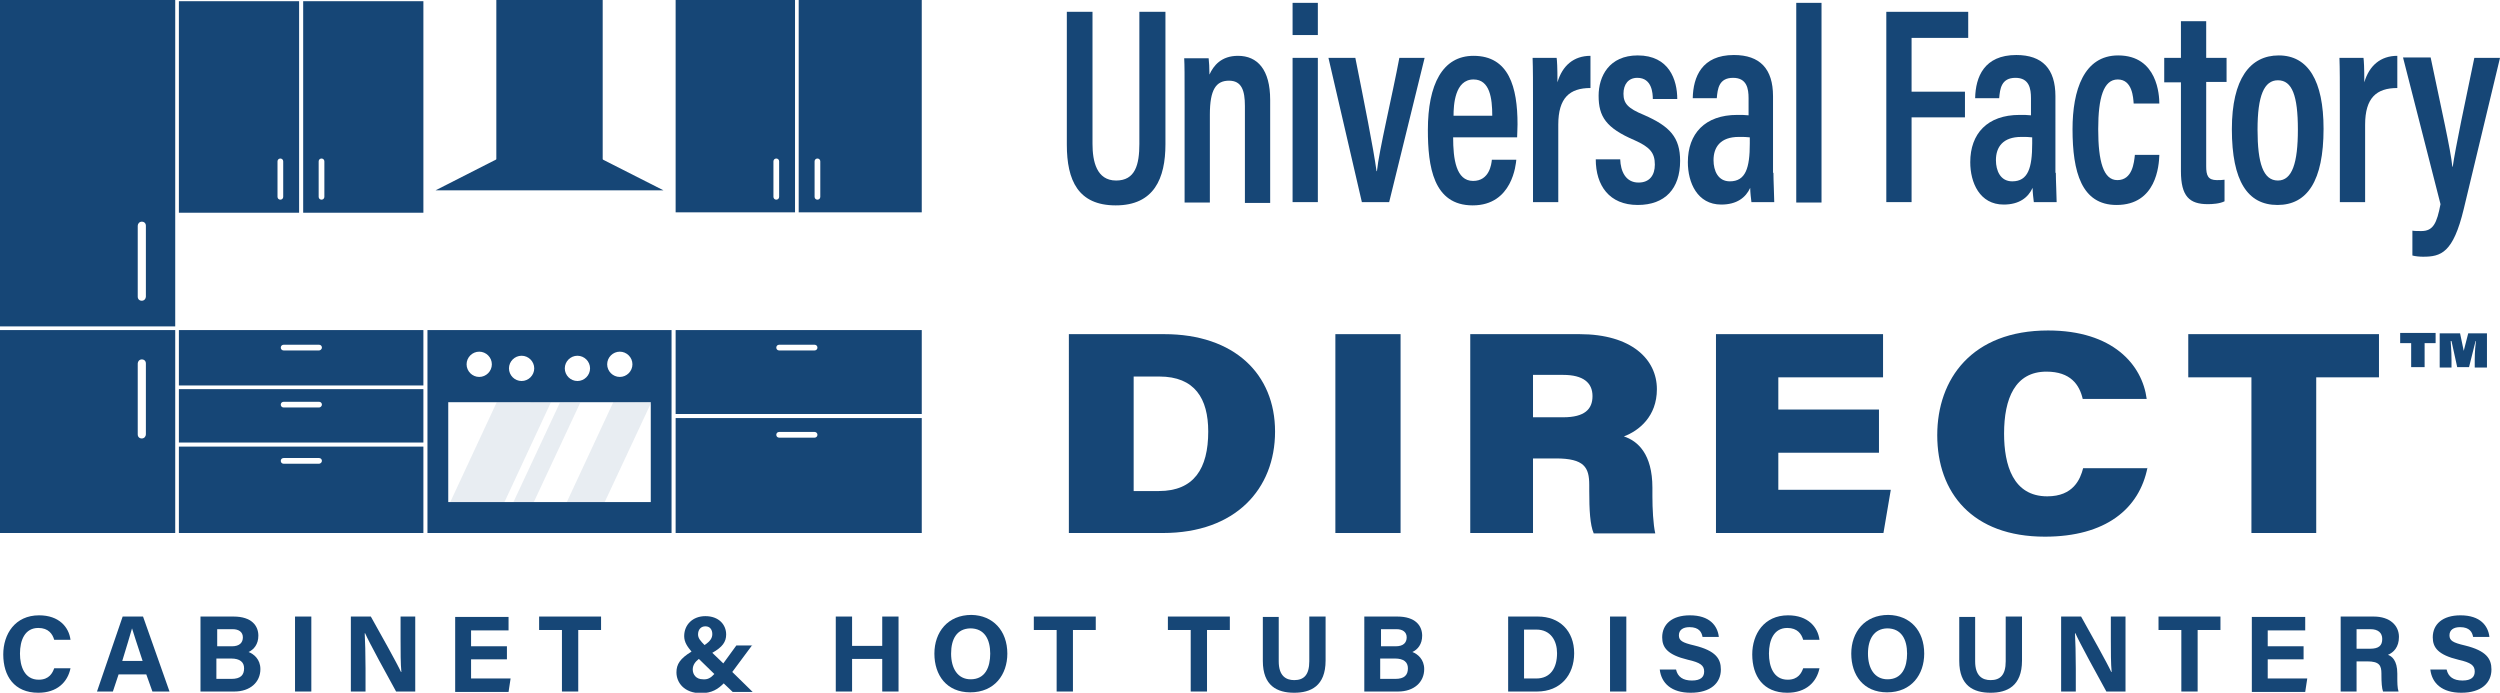
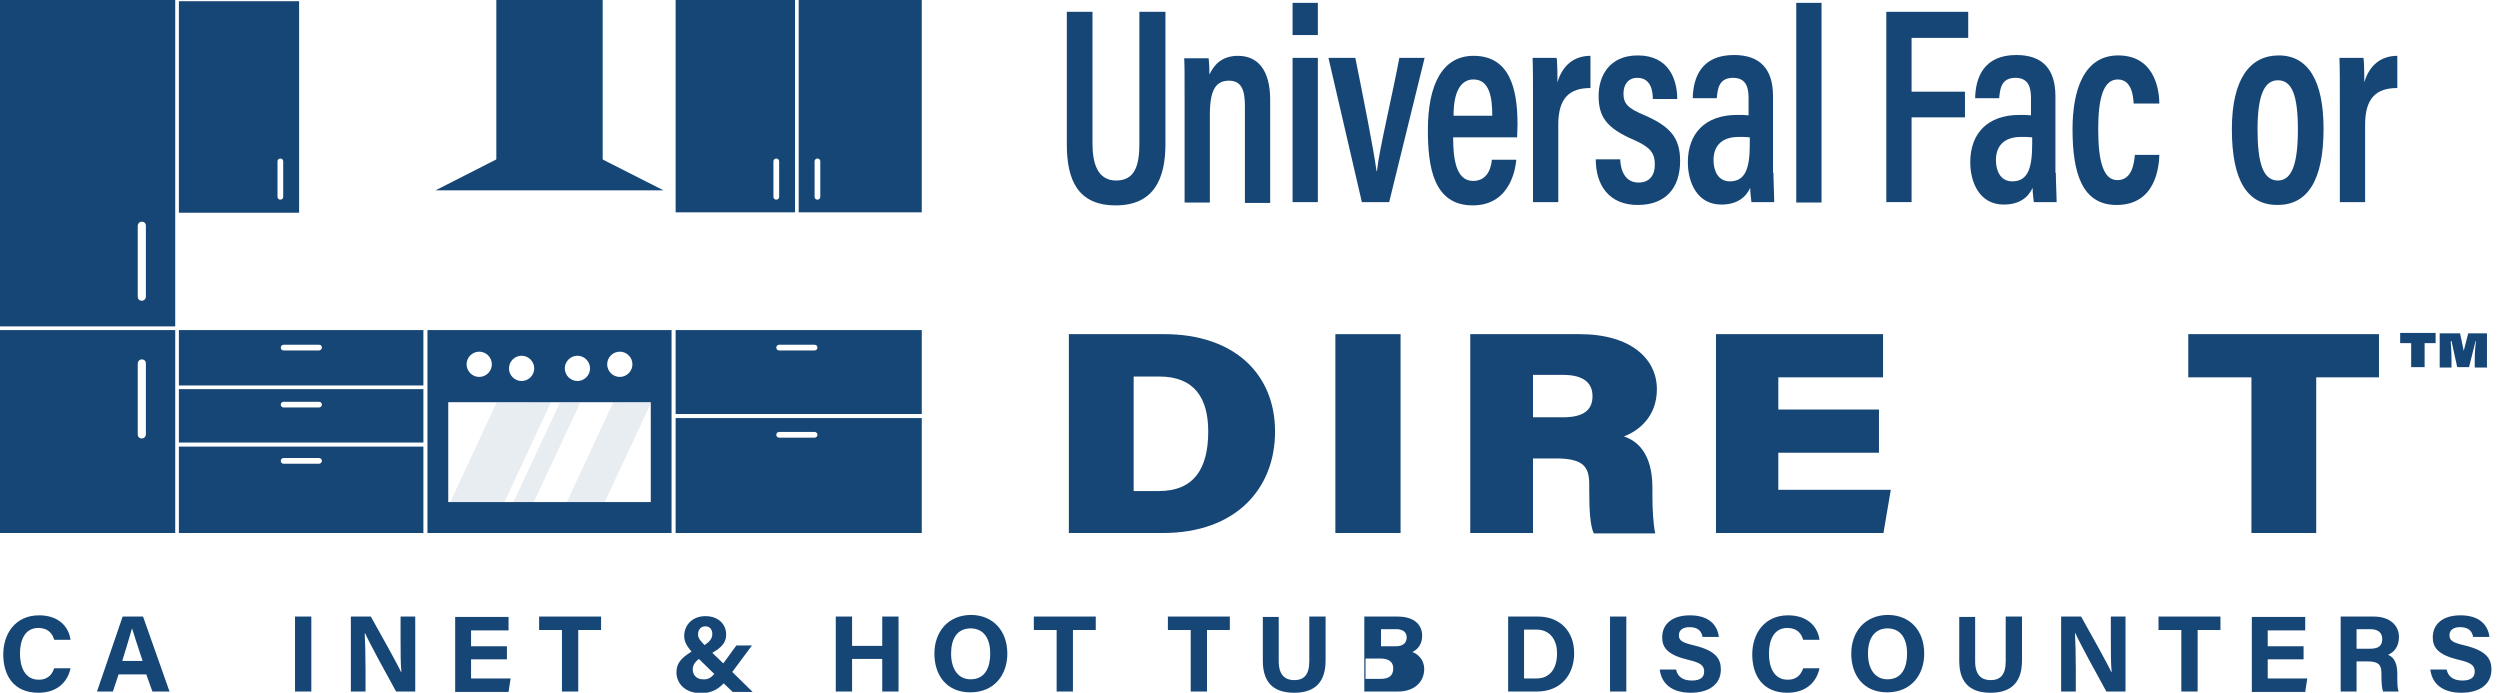
<svg xmlns="http://www.w3.org/2000/svg" version="1.1" id="Layer_1" x="0px" y="0px" viewBox="0 0 613.5 170" style="enable-background:new 0 0 613.5 170;" xml:space="preserve">
  <style type="text/css"> .st0{fill:#164676;} .st1{opacity:0.1;} </style>
  <rect x="121.8" y="0" class="st0" width="26.1" height="39.6" />
  <polygon class="st0" points="134.8,32.5 106.9,46.7 162.8,46.7 " />
  <path class="st0" d="M104.9,81v49.8h59.9V81H104.9z M152.1,86.3c1.7,0,3.1,1.4,3.1,3.1s-1.4,3.1-3.1,3.1s-3.1-1.4-3.1-3.1 S150.4,86.3,152.1,86.3z M141.7,87.3c1.7,0,3.1,1.4,3.1,3.1s-1.4,3.1-3.1,3.1c-1.7,0-3.1-1.4-3.1-3.1S140,87.3,141.7,87.3z M128,87.3c1.7,0,3.1,1.4,3.1,3.1s-1.4,3.1-3.1,3.1s-3.1-1.4-3.1-3.1S126.3,87.3,128,87.3z M117.6,86.3c1.7,0,3.1,1.4,3.1,3.1 s-1.4,3.1-3.1,3.1s-3.1-1.4-3.1-3.1S115.9,86.3,117.6,86.3z M159.7,123.2H110V98.7h49.7V123.2z" />
  <path class="st0" d="M0,0v80.1h43V0H0z M35.8,72.8c0,0.5-0.4,1-1,1s-1-0.4-1-1V55.4c0-0.5,0.4-1,1-1s1,0.4,1,1V72.8z" />
  <path class="st0" d="M0,81v49.8h43V81H0z M35.8,106.6c0,0.5-0.4,1-1,1s-1-0.4-1-1V89.2c0-0.5,0.4-1,1-1s1,0.4,1,1V106.6z" />
  <path class="st0" d="M43.9,0.3v51.9h29.5V0.3H43.9z M69.5,48.3c0,0.4-0.3,0.7-0.7,0.7s-0.7-0.3-0.7-0.7v-8.7c0-0.4,0.3-0.7,0.7-0.7 s0.7,0.3,0.7,0.7V48.3z" />
-   <path class="st0" d="M74.4,0.3v51.9h29.5V0.3H74.4z M79.6,48.3c0,0.4-0.3,0.7-0.7,0.7s-0.7-0.3-0.7-0.7v-8.7c0-0.4,0.3-0.7,0.7-0.7 s0.7,0.3,0.7,0.7V48.3z" />
  <path class="st0" d="M165.8,0v52.1h29.3V0H165.8z M191.2,48.3c0,0.4-0.3,0.7-0.7,0.7s-0.7-0.3-0.7-0.7v-8.7c0-0.4,0.3-0.7,0.7-0.7 s0.7,0.3,0.7,0.7V48.3z" />
  <path class="st0" d="M196,0v52.1h30.2V0H196z M201.3,48.3c0,0.4-0.3,0.7-0.7,0.7s-0.7-0.3-0.7-0.7v-8.7c0-0.4,0.3-0.7,0.7-0.7 s0.7,0.3,0.7,0.7V48.3z" />
  <g class="st1">
    <polygon class="st0" points="119.8,123.2 110.5,123.2 121.9,98.7 131.2,98.8 " />
    <polygon class="st0" points="148.4,123.2 139.1,123.2 150.5,98.7 159.8,98.8 " />
    <polygon class="st0" points="142.4,98.8 133.1,98.7 133.1,98.7 137.4,98.8 126,123.2 131,123.2 " />
    <polygon class="st0" points="135.2,98.7 130.2,98.7 118.8,123.2 128.1,123.2 128.1,123.2 123.8,123.2 " />
  </g>
  <path class="st0" d="M43.9,81v13.6h60V81H43.9z M78.3,86h-8.7c-0.4,0-0.7-0.3-0.7-0.7s0.3-0.7,0.7-0.7h8.7c0.4,0,0.7,0.3,0.7,0.7 S78.6,86,78.3,86z" />
  <path class="st0" d="M43.9,95.5v13.1h60V95.5H43.9z M78.3,100h-8.7c-0.4,0-0.7-0.3-0.7-0.7s0.3-0.7,0.7-0.7h8.7 c0.4,0,0.7,0.3,0.7,0.7S78.6,100,78.3,100z" />
  <path class="st0" d="M43.9,109.6v21.2h60v-21.2H43.9z M78.3,113.8h-8.7c-0.4,0-0.7-0.3-0.7-0.7s0.3-0.7,0.7-0.7h8.7 c0.4,0,0.7,0.3,0.7,0.7S78.6,113.8,78.3,113.8z" />
  <path class="st0" d="M165.8,81v20.6h60.4v1h-60.4v28.2h60.4V81H165.8z M199.9,86h-8.7c-0.4,0-0.7-0.3-0.7-0.7s0.3-0.7,0.7-0.7h8.7 c0.4,0,0.7,0.3,0.7,0.7S200.3,86,199.9,86z M199.9,107.4h-8.7c-0.4,0-0.7-0.3-0.7-0.7s0.3-0.7,0.7-0.7h8.7c0.4,0,0.7,0.3,0.7,0.7 S200.3,107.4,199.9,107.4z" />
  <g>
    <path class="st0" d="M268.1,2.9v32.4c0,4.3,1,9,5.8,9c4.7,0,5.7-3.9,5.7-9V2.9h6.4v32.5c0,8.4-2.8,15-12.2,15 c-9.2,0-12-6.1-12-14.9V2.9H268.1z" />
    <path class="st0" d="M290.7,25.3c0-7.3,0-9.2-0.1-11h6c0.1,0.9,0.2,2.3,0.2,4c1-2.2,2.9-4.6,7-4.6c4.8,0,7.9,3.4,7.9,10.8v25.3 h-6.2V26c0-3.8-0.8-6.2-3.9-6.2c-3.2,0-4.7,2.2-4.7,8.3v21.6h-6.2V25.3z" />
    <path class="st0" d="M317.2,14.2h6.2v35.4h-6.2V14.2z M317.2,8.5V0.7h6.2v7.9H317.2z" />
    <path class="st0" d="M332.6,14.2c2.1,10.5,4.5,22.5,5.2,27.8h0.1c0.5-5,3.8-18.7,5.5-27.8h6.2l-8.7,35.4h-6.7l-8.2-35.4H332.6z" />
    <path class="st0" d="M356.6,33.7c0,5.3,0.7,10.7,4.9,10.7c4,0,4.5-4.1,4.6-5.2h6c-0.1,1-0.9,11.2-10.7,11.2c-9.7,0-11-9.6-11-18.5 c0-11.2,3.6-18.2,11.2-18.2c8.7,0,10.8,7.7,10.8,16.8c0,1-0.1,2.6-0.1,3.2H356.6z M366.2,28.4c0-4.3-0.6-8.9-4.6-8.9 c-4.6,0-4.9,6.3-4.9,8.9H366.2z" />
    <path class="st0" d="M376.2,26.2c0-5.7,0-9.4-0.1-12h5.9c0.1,0.7,0.2,2.3,0.2,6c1.2-4.1,4-6.5,8.1-6.5v7.9c-5.1,0-7.9,2.4-7.9,9v19 h-6.2V26.2z" />
    <path class="st0" d="M397.6,39.1c0.1,2.9,1.3,5.7,4.5,5.7c2.7,0,4-1.8,4-4.4c0-2.9-1.2-4.3-5-6c-7-3-8.8-5.8-8.8-10.9 c0-4.8,2.6-9.9,9.6-9.9c7.7,0,9.7,6,9.7,10.7h-6c0-1.4-0.2-5.2-3.8-5.2c-2.2,0-3.4,1.6-3.4,3.9c0,2.4,1.1,3.6,5,5.2 c6.4,2.8,8.9,5.5,8.9,11.3c0,6.8-3.7,10.8-10.4,10.8c-7,0-10.3-4.8-10.3-11.2H397.6z" />
    <path class="st0" d="M435.2,42.4c0,1.9,0.2,5.8,0.2,7.2h-5.6c-0.1-0.8-0.3-2.4-0.3-3.5c-1.1,2.4-3.3,4.1-7.1,4.1 c-5.9,0-8.2-5.4-8.2-10.4c0-7,4.2-11.6,12.1-11.6c1.1,0,2,0,2.8,0.1v-4.2c0-2.3-0.4-5-3.8-5c-3.5,0-3.8,2.7-4,5h-5.9 c0.1-5.2,2.2-10.6,10.1-10.6c6.4,0,9.6,3.4,9.6,10.1V42.4z M429.3,33.7c-0.7-0.1-1.4-0.1-2.6-0.1c-4.5,0-6.2,2.5-6.2,5.7 c0,2.6,1.1,5.2,4,5.2c3.9,0,4.9-3.3,4.9-9.3V33.7z" />
    <path class="st0" d="M440.8,49.7v-49h6.2v49H440.8z" />
    <path class="st0" d="M462.9,2.9H483v6.4h-13.9v13.2h13.1v6.3h-13.1v20.8h-6.2V2.9z" />
    <path class="st0" d="M504.5,42.4c0,1.9,0.2,5.8,0.2,7.2h-5.6c-0.1-0.8-0.3-2.4-0.3-3.5c-1.1,2.4-3.3,4.1-7.1,4.1 c-5.9,0-8.2-5.4-8.2-10.4c0-7,4.2-11.6,12.1-11.6c1.1,0,2,0,2.8,0.1v-4.2c0-2.3-0.4-5-3.8-5c-3.5,0-3.8,2.7-4,5h-5.9 c0.1-5.2,2.2-10.6,10.1-10.6c6.4,0,9.6,3.4,9.6,10.1V42.4z M498.6,33.7c-0.7-0.1-1.4-0.1-2.6-0.1c-4.5,0-6.2,2.5-6.2,5.7 c0,2.6,1.1,5.2,4,5.2c3.9,0,4.9-3.3,4.9-9.3V33.7z" />
    <path class="st0" d="M529.9,38.1c-0.1,2.5-0.7,12.2-10.5,12.2c-8.6,0-10.8-8.1-10.8-18.6c0-9.6,2.8-18.1,11.2-18.1 c9.7,0,10.1,9.9,10.1,11.8h-6.3c-0.1-1.4-0.3-5.9-3.9-5.9c-3.5,0-4.8,4.5-4.8,12.2c0,8,1.3,12.5,4.7,12.5c3.7,0,4.1-4.3,4.3-6.2 H529.9z" />
-     <path class="st0" d="M531.1,14.2h4.1v-9h6.2v9h5v5.9h-5v20.7c0,2.2,0.4,3.4,2.6,3.4c0.7,0,1.3,0,1.9-0.1v5.3 c-1.2,0.6-3,0.7-4.1,0.7c-4.5,0-6.6-1.9-6.6-8.1V20.2h-4.1V14.2z" />
    <path class="st0" d="M570.2,31.6c0,12.8-4,18.7-11.3,18.7s-11.2-5.8-11.2-18.6c0-12.4,4.5-18.1,11.5-18.1 C566.4,13.6,570.2,19.8,570.2,31.6z M554,31.8c0,8.3,1.4,12.5,5,12.5c3.5,0,4.9-4.3,4.9-12.5c0-8.3-1.4-12.1-4.9-12.1 C555.6,19.7,554,23.5,554,31.8z" />
    <path class="st0" d="M574.2,26.2c0-5.7,0-9.4-0.1-12h5.9c0.1,0.7,0.2,2.3,0.2,6c1.2-4.1,4-6.5,8.1-6.5v7.9c-5.1,0-7.9,2.4-7.9,9v19 h-6.2V26.2z" />
-     <path class="st0" d="M596.5,14.2c2.6,12.5,4.9,22.5,5.3,26.7h0.1c0.7-4.8,3-15.7,5.3-26.7h6.3l-8.9,37.1 c-2.6,10.8-5.6,11.7-10,11.7c-0.8,0-1.9-0.1-2.6-0.3v-6.1c0.4,0.1,1.4,0.1,2.2,0.1c2.9,0,3.8-1.9,4.7-6.6l-9.2-36H596.5z" />
  </g>
  <g>
    <path class="st0" d="M262.4,82h23.3c17.2,0,27.2,9.8,27.2,23.9c0,14.1-9.7,24.9-27.5,24.9h-23.1V82z M278.3,120.5h6.1 c8.6,0,12.1-5.5,12.1-14.6c0-8.1-3.3-13.5-12-13.5h-6.3V120.5z" />
    <path class="st0" d="M343.7,82v48.8h-16V82H343.7z" />
    <path class="st0" d="M376.2,112.4v18.4h-15.4V82h26.8c12.8,0,19,6.2,19,13.5c0,6.7-4.4,10.2-8.1,11.6c3.4,1.1,7,4.3,7,12.6v2.1 c0,3,0.2,6.9,0.7,9.1h-15.1c-0.9-2.1-1.1-5.7-1.1-10.6v-1.3c0-4.3-1.2-6.5-8.2-6.5H376.2z M376.2,102.4h7.4c5.3,0,7.2-2,7.2-5.2 c0-3.3-2.3-5.2-7.2-5.2h-7.4V102.4z" />
    <path class="st0" d="M461.1,111.1h-24.7v9.1H464l-1.8,10.6h-41.1V82h41v10.6h-25.7v7.9h24.7V111.1z" />
-     <path class="st0" d="M527,114.7c-2,10.2-10.3,17-25.2,17c-17.8,0-26.4-10.8-26.4-24.9c0-13.8,8.5-25.7,27.2-25.7 c15.9,0,23.1,8.4,24.2,16.8h-15.7c-0.8-3.5-3-6.7-8.9-6.7c-7.7,0-10.4,6.6-10.4,15.2c0,7.7,2.2,15.4,10.6,15.4 c6.4,0,8.1-4.2,8.8-6.9H527z" />
    <path class="st0" d="M552.6,92.6H537V82h46.8v10.6h-15.4v38.2h-15.9V92.6z" />
  </g>
  <g>
    <path class="st0" d="M597.7,81.7v2.5H595v5.9h-3.3v-5.9H589v-2.5H597.7z M607.3,90.1v-1.8c0-2.1,0.2-3.8,0.3-4.6h-0.1l-1.6,6.4H603 l-1.4-6.4h-0.2c0,0.7,0.2,2.1,0.2,4.6v1.9h-2.9v-8.4h5l0.9,4.3h0l1.1-4.3h4.6v8.4H607.3z" />
  </g>
  <g>
    <path class="st0" d="M17.3,164c-0.7,3.4-3.3,6-7.9,6c-5.9,0-8.6-4.1-8.6-9.4c0-5,2.9-9.6,8.8-9.6c4.9,0,7.3,2.9,7.7,6h-4 c-0.4-1.4-1.4-2.9-3.9-2.9c-3.3,0-4.5,3-4.5,6.3c0,3.1,1.1,6.4,4.6,6.4c2.6,0,3.4-1.7,3.8-2.8H17.3z" />
    <path class="st0" d="M29.1,165.5l-1.4,4.2h-3.9l6.3-18.4h5l6.5,18.4h-4.2l-1.5-4.2H29.1z M35,162.2c-1.3-3.9-2.1-6.4-2.6-8h0 c-0.5,1.8-1.4,4.7-2.4,8H35z" />
-     <path class="st0" d="M49.3,151.3h8c4.5,0,6.1,2.3,6.1,4.7c0,2.1-1.1,3.4-2.4,4c1.3,0.5,2.9,1.8,2.9,4.2c0,3.2-2.5,5.5-6.4,5.5h-8.3 V151.3z M56.9,158.6c1.9,0,2.7-0.9,2.7-2.2c0-1.3-1-2-2.5-2h-3.8v4.2H56.9z M53.2,166.6h3.6c2.2,0,3.1-0.9,3.1-2.6 c0-1.5-1-2.4-3.2-2.4h-3.6V166.6z" />
    <path class="st0" d="M76.4,151.3v18.4h-4v-18.4H76.4z" />
    <path class="st0" d="M86.1,169.7v-18.4h4.9c2.3,4.1,6.5,11.6,7.4,13.6h0.1c-0.2-1.9-0.2-5.1-0.2-8.1v-5.5h3.6v18.4h-4.7 c-2-3.6-6.7-12.2-7.6-14.3h-0.1c0.1,1.6,0.2,5.4,0.2,8.7v5.6H86.1z" />
    <path class="st0" d="M124.4,161.8h-8.8v4.7h9.7l-0.5,3.3h-13.1v-18.4h13.1v3.3h-9.2v3.9h8.8V161.8z" />
    <path class="st0" d="M137.9,154.6h-5.6v-3.3h15.2v3.3h-5.6v15.1h-4V154.6z" />
    <path class="st0" d="M184.6,158.3l-4.9,6.6l5,4.9h-4.9l-2.2-2.1c-1.4,1.4-2.9,2.4-5.6,2.4c-4.1,0-6-2.6-6-5.1c0-2,0.9-3.4,3.7-5.1 c-1-1.2-1.8-2.3-1.8-3.8c0-2.8,2.1-4.9,5.2-4.9c3.3,0,5.1,2.1,5.1,4.5c0,1.8-0.9,3.1-3.4,4.5l2.7,2.6l3.2-4.4H184.6z M175.3,165.4 l-3.8-3.7c-0.9,0.7-1.5,1.5-1.5,2.6c0,1.2,0.8,2.4,2.5,2.4C173.6,166.8,174.4,166.4,175.3,165.4z M171.3,155.7 c0,0.9,0.6,1.6,1.6,2.6c1.5-1,1.9-1.8,1.9-2.7c0-1-0.5-1.9-1.7-1.9C172,153.7,171.3,154.5,171.3,155.7z" />
    <path class="st0" d="M205.1,151.3h4v7.2h7.4v-7.2h4v18.4h-4v-8h-7.4v8h-4V151.3z" />
    <path class="st0" d="M247.2,160.4c0,5.1-3.1,9.5-9.1,9.5c-5.8,0-8.8-4.2-8.8-9.5c0-5.3,3.3-9.5,9.1-9.5 C243.7,151,247.2,154.8,247.2,160.4z M233.4,160.4c0,3.6,1.6,6.3,4.8,6.3c3.6,0,4.8-3,4.8-6.3c0-3.5-1.4-6.2-4.9-6.2 C234.8,154.3,233.4,156.8,233.4,160.4z" />
    <path class="st0" d="M259.3,154.6h-5.6v-3.3h15.2v3.3h-5.6v15.1h-4V154.6z" />
    <path class="st0" d="M292.2,154.6h-5.6v-3.3h15.2v3.3h-5.6v15.1h-4V154.6z" />
    <path class="st0" d="M313.8,151.3v11c0,3.6,1.8,4.6,3.8,4.6c2.3,0,3.7-1.2,3.7-4.6v-11h4v10.8c0,6.3-3.7,7.9-7.7,7.9 c-4.2,0-7.7-1.7-7.7-7.8v-10.8H313.8z" />
-     <path class="st0" d="M334.9,151.3h8c4.5,0,6.1,2.3,6.1,4.7c0,2.1-1.1,3.4-2.4,4c1.3,0.5,2.9,1.8,2.9,4.2c0,3.2-2.5,5.5-6.4,5.5 h-8.3V151.3z M342.5,158.6c1.9,0,2.7-0.9,2.7-2.2c0-1.3-1-2-2.5-2h-3.8v4.2H342.5z M338.8,166.6h3.6c2.2,0,3.1-0.9,3.1-2.6 c0-1.5-1-2.4-3.2-2.4h-3.6V166.6z" />
+     <path class="st0" d="M334.9,151.3h8c4.5,0,6.1,2.3,6.1,4.7c0,2.1-1.1,3.4-2.4,4c1.3,0.5,2.9,1.8,2.9,4.2c0,3.2-2.5,5.5-6.4,5.5 h-8.3V151.3z M342.5,158.6c1.9,0,2.7-0.9,2.7-2.2c0-1.3-1-2-2.5-2h-3.8v4.2H342.5z M338.8,166.6c2.2,0,3.1-0.9,3.1-2.6 c0-1.5-1-2.4-3.2-2.4h-3.6V166.6z" />
    <path class="st0" d="M370.1,151.3h7.3c5.3,0,8.9,3.5,8.9,9c0,5.4-3.4,9.4-9.1,9.4h-7.1V151.3z M374,166.5h3c3.5,0,5.1-2.6,5.1-6.2 c0-3-1.5-5.8-5.1-5.8h-3V166.5z" />
    <path class="st0" d="M399.1,151.3v18.4h-4v-18.4H399.1z" />
    <path class="st0" d="M411.3,164.3c0.4,1.8,1.7,2.7,3.9,2.7s3-0.9,3-2.2c0-1.5-0.9-2.2-4-2.9c-5-1.2-6.3-3-6.3-5.5 c0-3.2,2.4-5.4,6.8-5.4c4.9,0,6.8,2.6,7.1,5.3h-4c-0.2-1.1-0.8-2.4-3.2-2.4c-1.6,0-2.6,0.7-2.6,2c0,1.3,0.8,1.8,3.8,2.5 c5.3,1.3,6.5,3.3,6.5,5.9c0,3.3-2.5,5.7-7.4,5.7c-4.7,0-7.2-2.3-7.6-5.7H411.3z" />
    <path class="st0" d="M446.5,164c-0.7,3.4-3.3,6-7.9,6c-5.9,0-8.6-4.1-8.6-9.4c0-5,2.9-9.6,8.8-9.6c4.9,0,7.3,2.9,7.7,6h-4 c-0.4-1.4-1.4-2.9-3.9-2.9c-3.3,0-4.5,3-4.5,6.3c0,3.1,1.1,6.4,4.6,6.4c2.6,0,3.4-1.7,3.8-2.8H446.5z" />
    <path class="st0" d="M472.2,160.4c0,5.1-3.1,9.5-9.1,9.5c-5.8,0-8.8-4.2-8.8-9.5c0-5.3,3.3-9.5,9.1-9.5 C468.8,151,472.2,154.8,472.2,160.4z M458.4,160.4c0,3.6,1.6,6.3,4.8,6.3c3.6,0,4.8-3,4.8-6.3c0-3.5-1.4-6.2-4.9-6.2 C459.9,154.3,458.4,156.8,458.4,160.4z" />
    <path class="st0" d="M484.7,151.3v11c0,3.6,1.8,4.6,3.8,4.6c2.3,0,3.7-1.2,3.7-4.6v-11h4v10.8c0,6.3-3.7,7.9-7.7,7.9 c-4.2,0-7.7-1.7-7.7-7.8v-10.8H484.7z" />
    <path class="st0" d="M505.8,169.7v-18.4h4.9c2.3,4.1,6.5,11.6,7.4,13.6h0.1c-0.2-1.9-0.2-5.1-0.2-8.1v-5.5h3.6v18.4h-4.7 c-2-3.6-6.7-12.2-7.6-14.3h-0.1c0.1,1.6,0.2,5.4,0.2,8.7v5.6H505.8z" />
    <path class="st0" d="M535.3,154.6h-5.6v-3.3h15.2v3.3h-5.6v15.1h-4V154.6z" />
    <path class="st0" d="M565.3,161.8h-8.8v4.7h9.7l-0.5,3.3h-13.1v-18.4h13.1v3.3h-9.2v3.9h8.8V161.8z" />
    <path class="st0" d="M578.3,162.3v7.4h-3.9v-18.4h8.1c4,0,6.2,2.2,6.2,5c0,2.5-1.3,3.8-2.7,4.4c0.9,0.3,2.3,1.3,2.3,4.6v0.9 c0,1.2,0,2.6,0.3,3.5h-3.8c-0.3-0.8-0.4-2.2-0.4-4.1v-0.3c0-2-0.5-3-3.5-3H578.3z M578.3,159.2h3.3c2.2,0,3-0.8,3-2.4 c0-1.5-1-2.4-2.9-2.4h-3.4V159.2z" />
    <path class="st0" d="M600.4,164.3c0.4,1.8,1.7,2.7,3.9,2.7s3-0.9,3-2.2c0-1.5-0.9-2.2-4-2.9c-5-1.2-6.3-3-6.3-5.5 c0-3.2,2.4-5.4,6.8-5.4c4.9,0,6.8,2.6,7.1,5.3h-4c-0.2-1.1-0.8-2.4-3.2-2.4c-1.6,0-2.6,0.7-2.6,2c0,1.3,0.8,1.8,3.8,2.5 c5.3,1.3,6.5,3.3,6.5,5.9c0,3.3-2.5,5.7-7.4,5.7c-4.7,0-7.2-2.3-7.6-5.7H600.4z" />
  </g>
</svg>